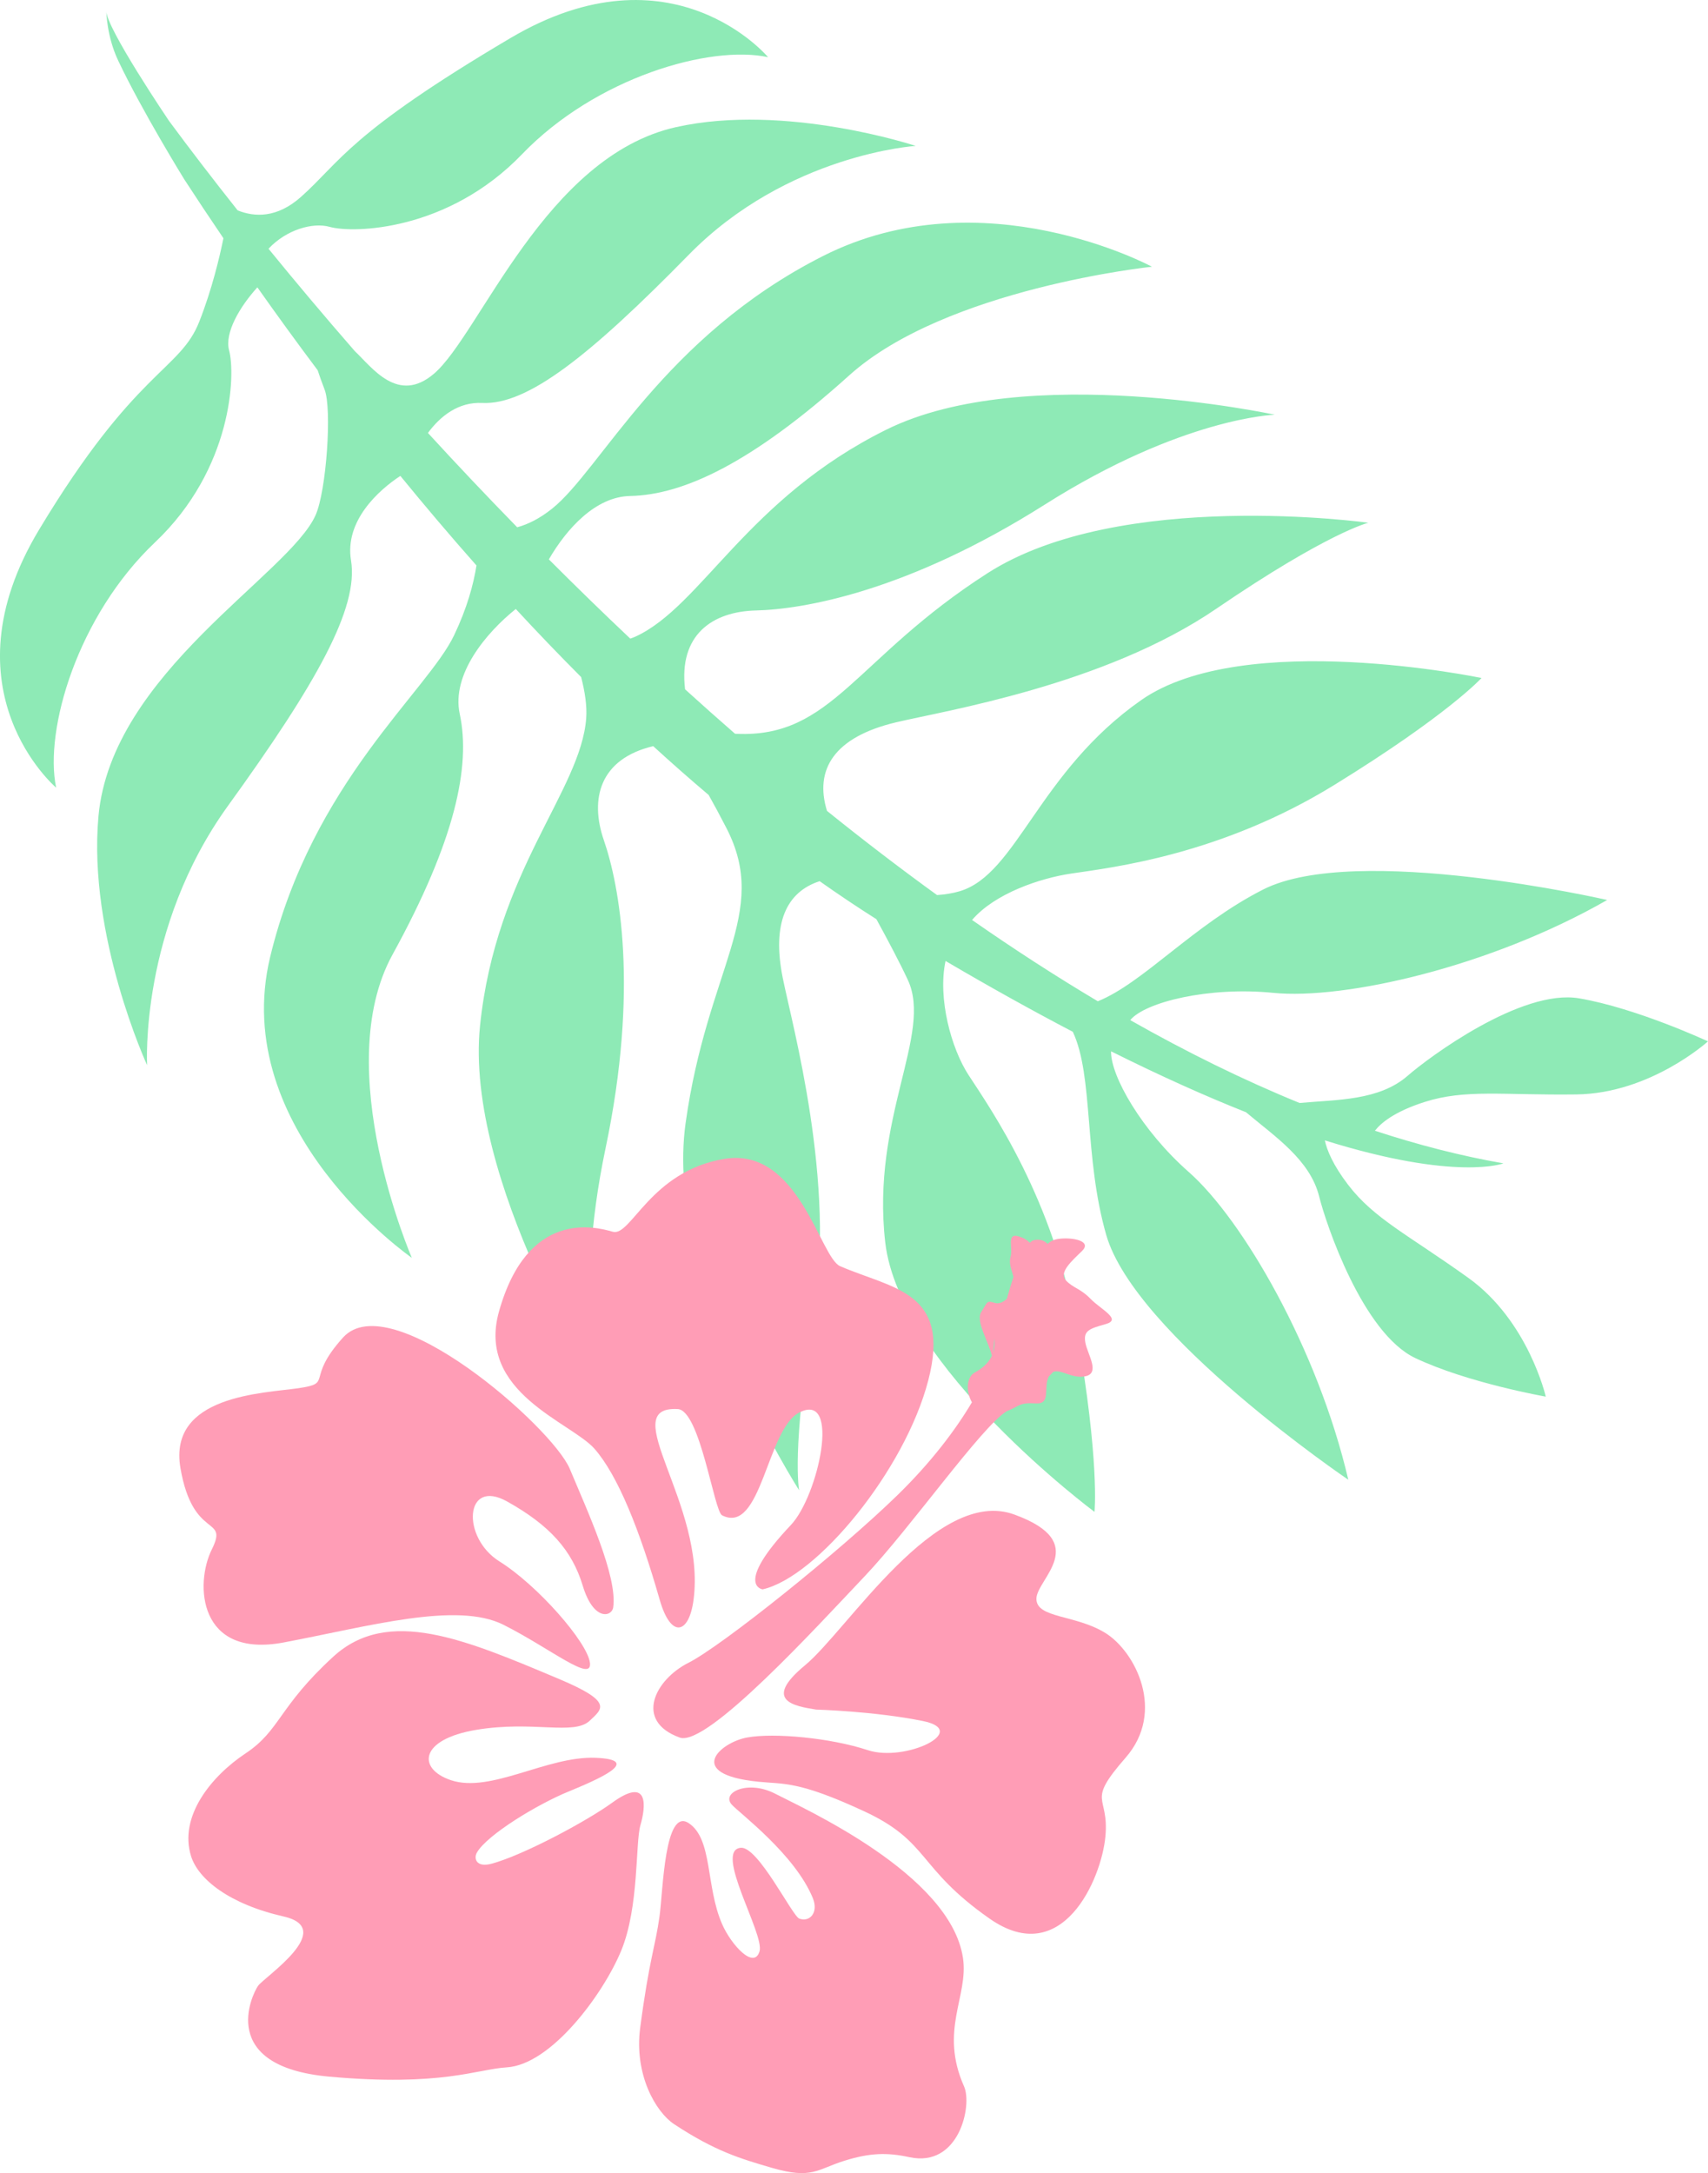
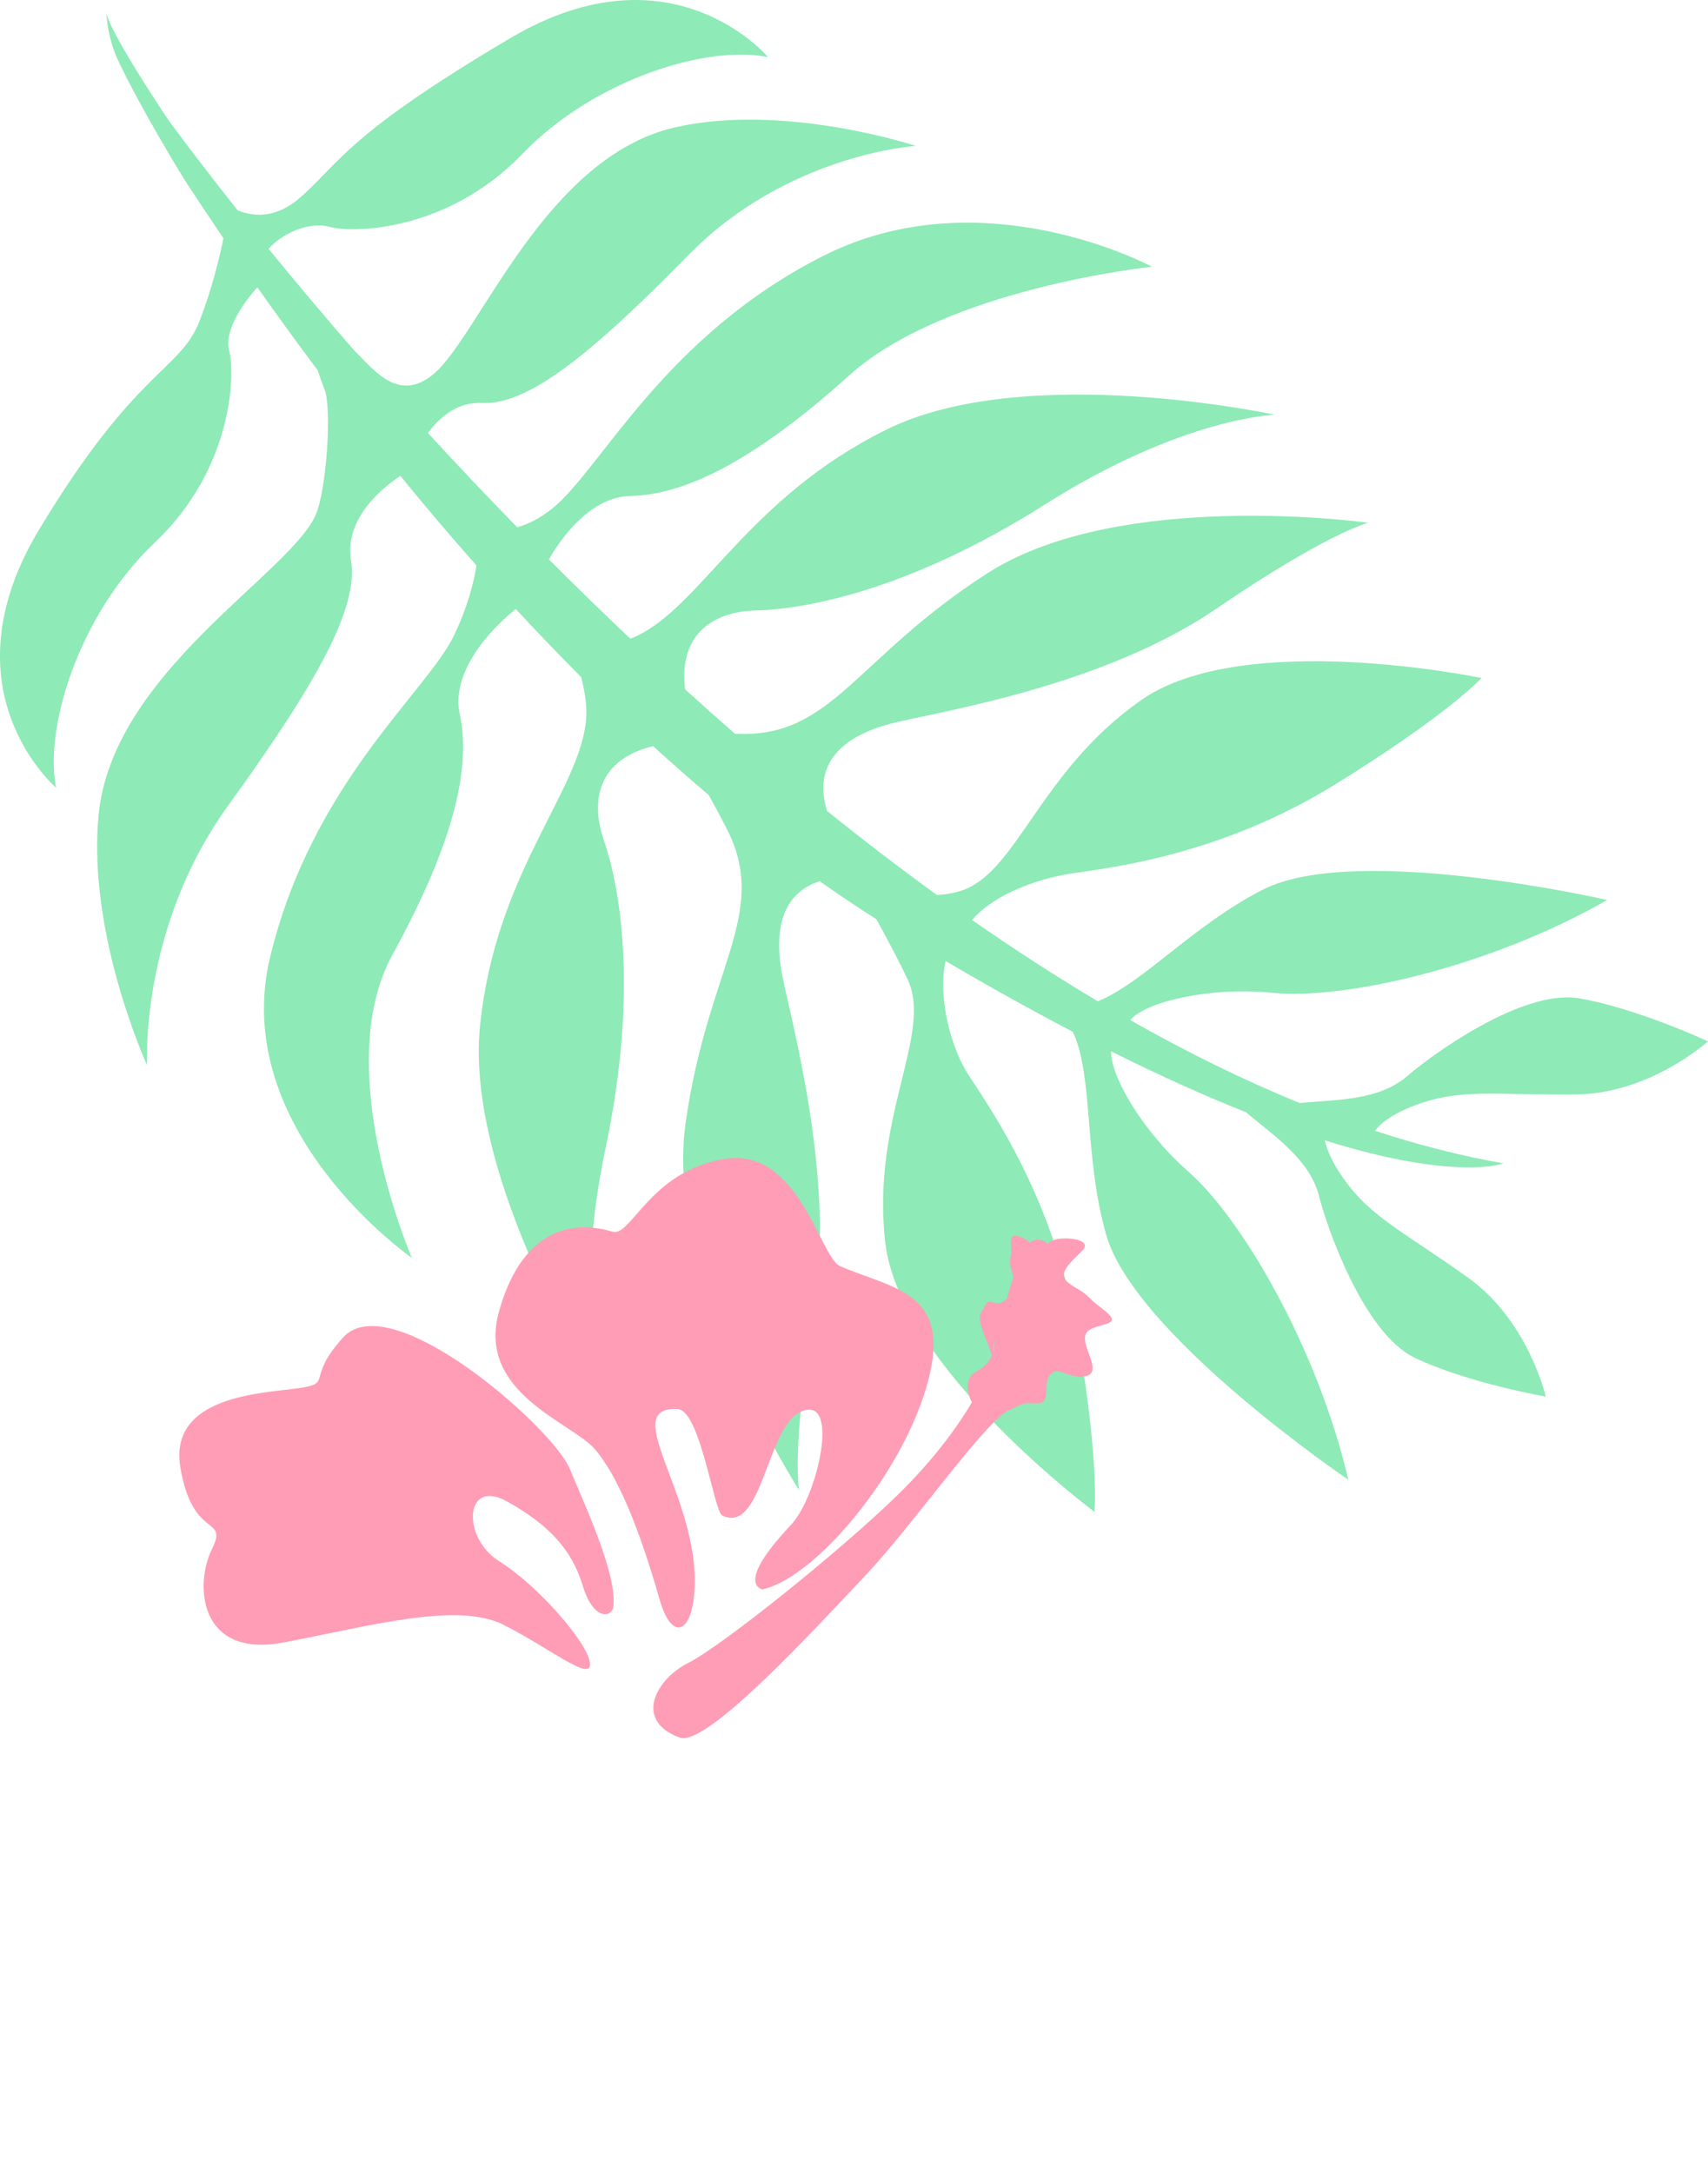
<svg xmlns="http://www.w3.org/2000/svg" id="_レイヤー_2" data-name="レイヤー 2" viewBox="0 0 243.504 309.753">
  <defs>
    <style>
      .cls-1 {
        fill: #ff9db6;
      }

      .cls-2 {
        fill: #8eeab6;
      }
    </style>
  </defs>
  <g id="_多摩キャンパス" data-name="多摩キャンパス">
    <path class="cls-2" d="M28.415,45.834c1.801-4.574,2.893-9.192,3.439-11.875-1.96-2.883-3.82-5.682-5.568-8.371,0,0-6.041-9.759-9.456-16.992-1.649-3.494-1.673-7.064-1.673-7.064-.099,2.348,8.938,15.699,8.938,15.699,2.959,4.004,6.236,8.28,9.787,12.756,2.396.965,5.611,1.128,9.038-1.932,5.656-5.048,6.783-8.991,29.848-22.627,23.065-13.636,36.733,2.722,36.733,2.722-8.238-1.782-24.52,2.864-35.083,13.84-10.562,10.976-24.034,11.292-27.427,10.345-2.422-.676-6.182.412-8.71,3.12,3.833,4.703,7.941,9.588,12.298,14.59,2.464,2.31,6.146,7.635,11.305,3.21,6.528-5.6,15.874-30.978,34.501-35.136,15.592-3.48,34.161,2.677,34.161,2.677,0,0-18.274,1.154-32.356,15.52-14.083,14.366-22.971,21.431-29.437,21.119-3.438-.166-5.995,1.91-7.746,4.277,4.081,4.448,8.332,8.944,12.725,13.444,1.538-.415,3.211-1.24,4.999-2.671,6.946-5.557,15.841-24.482,38.607-35.996,22.767-11.513,46.89,1.528,46.89,1.528,0,0-29.378,3.071-43.18,15.507-13.802,12.435-23.6,17.023-31.209,17.173-4.944.097-9.052,4.666-11.592,9.034,3.775,3.782,7.647,7.555,11.606,11.295.258-.085.515-.181.771-.299,9.41-4.35,15.901-19.67,35.747-29.491,19.847-9.821,55.36-2.123,55.36-2.123,0,0-13.17.396-32.756,12.796-19.586,12.4-34.438,14.943-41.194,15.105-6.249.15-11.056,3.5-10.112,11.242,2.349,2.128,4.721,4.241,7.119,6.33.083.004.159.008.243.012,13.647.591,16.856-10.777,35.765-22.903,18.909-12.125,54.278-7.182,54.278-7.182,0,0-5.724,1.366-21.692,12.268-15.967,10.902-38.733,14.53-45.663,16.183-8.789,2.097-11.642,6.701-9.82,12.619,5.152,4.15,10.389,8.161,15.688,11.997,1.132-.077,2.228-.247,3.236-.547,8.156-2.427,11.218-16.979,25.861-27.233,14.643-10.255,48.531-3.159,48.531-3.159,0,0-4.777,5.255-20.976,15.236-16.199,9.981-31.595,11.76-37.526,12.639-4.41.654-10.881,2.818-14.13,6.616,5.916,4.122,11.901,8.002,17.927,11.586,6.46-2.592,13.642-10.885,23.563-15.924,13.253-6.731,49.057,1.488,49.057,1.488-16.649,9.537-37.46,14.25-47.617,13.236-9.181-.916-18.267,1.322-20.38,3.887,8.013,4.542,16.084,8.525,24.146,11.812,5.322-.489,11.323-.312,15.417-3.889,2.967-2.593,16.198-12.426,24.421-11.029,8.223,1.397,18.383,6.136,18.383,6.136,0,0-8.197,7.431-18.749,7.563s-15.841-.783-21.66,1.078c-4.384,1.402-6.271,3.051-7.073,4.098,6.139,2.013,12.256,3.59,18.321,4.649,0,0-6.683,2.592-25.463-3.275.306,1.414,1.158,3.501,3.306,6.314,3.707,4.856,8.568,7.132,17.146,13.279,8.578,6.147,11.047,16.932,11.047,16.932,0,0-11.044-1.928-18.587-5.488-7.543-3.56-12.766-19.196-13.715-23.02-1.312-5.284-6.348-8.575-10.436-12.028-5.624-2.233-12.011-5.076-19.238-8.684-.08,3.505,4.39,11.316,11.068,17.194,7.663,6.744,18.392,25.188,22.754,43.873,0,0-30.41-20.609-34.512-34.896-3.211-11.182-1.778-22.596-4.763-28.955-5.579-2.914-11.622-6.263-18.145-10.094-1.139,5.352.82,12.485,3.282,16.259,3.276,5.022,12.159,17.721,15.439,36.464,3.279,18.742,2.516,25.803,2.516,25.803,0,0-27.791-20.648-29.833-38.408-2.042-17.76,6.815-29.705,3.22-37.418-1.145-2.457-2.836-5.652-4.484-8.658-2.721-1.721-5.418-3.53-8.088-5.415-4.707,1.516-6.83,5.949-5.27,13.739,1.399,6.986,7.63,29.18,4.411,48.244-3.22,19.064-2.064,24.834-2.064,24.834,0,0-19.291-30.054-16.191-52.302,3.099-22.248,12.082-29.919,5.834-42.067-.948-1.844-1.792-3.407-2.546-4.74-2.671-2.26-5.307-4.582-7.904-6.956-7.614,1.813-9.08,7.497-7.033,13.413,2.21,6.387,5.019,21.191.248,43.875-4.771,22.685-.538,35.163-.538,35.163,0,0-19.627-30.582-17.363-52.61,2.264-22.028,14.348-33.464,15.134-43.801.134-1.762-.188-3.827-.721-5.886-3.177-3.184-6.286-6.427-9.318-9.706-4.208,3.378-9.2,9.311-7.99,14.96,1.593,7.442-.633,18.029-9.584,34.308-8.951,16.279,2.755,43.22,2.755,43.22,0,0-26.191-18.143-20.187-42.938,6.004-24.796,22.396-37.781,26.218-45.813,1.847-3.882,2.761-7.246,3.182-9.938-3.751-4.238-7.371-8.509-10.849-12.767-3.086,2.022-7.968,6.403-7.035,12.043,1.117,6.755-4.865,17.439-17.525,34.96-12.66,17.521-11.546,36.991-11.546,36.991,0,0-8.486-18.417-6.933-35.496,1.855-20.404,27.191-34.423,30.957-42.914,1.54-3.471,2.345-15.116,1.285-17.878-.425-1.108-.751-2.023-.994-2.77-3.018-4.021-5.886-7.973-8.594-11.813-2.469,2.714-4.713,6.47-4.03,8.99.921,3.399.503,16.869-10.553,27.347-11.056,10.479-15.825,26.725-14.106,34.977,0,0-16.254-13.792-2.444-36.753,13.81-22.961,20.074-22.621,22.852-29.675Z" />
    <g>
      <g>
        <path class="cls-1" d="M119.771,180.48c-2.862-1.239-5.9-17.038-16.483-15.295-10.583,1.742-13.332,11.146-15.931,10.387-2.599-.76-12.143-3.152-16.22,11.377-3.24,11.544,10.299,15.772,13.624,19.564,3.324,3.792,6.43,11.528,9.291,21.521,1.595,5.571,4.16,4.912,4.817.064,1.855-13.697-11.236-27.731-2.243-27.251,3.185.171,5.164,14.56,6.318,15.145,5.615,2.851,6.369-12.275,10.999-14.65,6.004-3.08,2.728,11.891-1.196,16.038-8.164,8.629-4.022,9.166-4.022,9.166,7.767-1.759,20.274-16.966,23.61-29.767,3.318-12.731-5.034-13.038-12.563-16.299Z" />
-         <path class="cls-1" d="M87.252,256.971c-3.607,2.624-12.677,7.474-17.171,8.682-2.203.591-2.574-.767-2.084-1.605,1.494-2.554,8.632-6.863,12.992-8.657,4.247-1.746,10.799-4.564,3.905-4.837-6.894-.271-14.94,5.097-20.609,3.191-4.801-1.615-4.529-5.807,3.59-7.171,8.12-1.362,13.942.833,16.198-1.305,1.808-1.712,3.398-2.679-4.364-5.945-13.37-5.626-24.369-10.362-32.196-3.184-7.827,7.177-7.551,10.494-12.498,13.781-4.946,3.288-9.542,9.02-7.774,14.664,1.032,3.29,5.475,6.832,13.182,8.586,7.707,1.756-2.778,8.653-3.64,9.896-.861,1.243-5.849,11.491,10.167,12.936,16.017,1.444,20.992-1.06,25.294-1.324,6.34-.388,13.758-10.425,16.324-16.65,2.566-6.223,1.999-15.356,2.737-17.88.738-2.523,1.324-7.086-4.053-3.179Z" />
        <path class="cls-1" d="M48.898,190.656c-5.447,6.04-1.289,6.474-6.34,7.214-5.051.739-18.627,1.001-16.832,11.4,1.796,10.397,6.92,6.657,4.472,11.583-2.447,4.925-1.928,15.555,10.226,13.265,12.154-2.291,24.688-5.88,31.362-2.519,6.673,3.361,12.674,8.338,12.319,5.414-.354-2.924-7.45-11.044-12.902-14.45-5.452-3.407-4.974-11.931,1.088-8.547,6.062,3.383,9.255,6.936,10.792,12.02,1.536,5.082,4.144,4.434,4.338,3.08.637-4.44-3.698-13.773-6.185-19.739-2.486-5.966-25.581-26.215-32.338-18.721Z" />
-         <path class="cls-1" d="M157.609,232.777c-4.261-2.657-9.869-2.08-9.852-4.896.018-2.816,7.964-7.947-3.141-11.999-11.105-4.054-23.742,16.431-29.857,21.494-6.114,5.063-1.496,5.809,1.582,6.306,0,0,8.393.237,15.239,1.633,6.845,1.397-2.533,5.91-7.862,4.149-5.329-1.759-13.374-2.499-17.203-1.804-3.829.693-8.984,5.231,1.582,6.304,3.676.373,5.686-.15,15.09,4.209,9.404,4.361,7.523,8.043,17.891,15.305,10.37,7.261,15.946-5.614,16.514-11.694.569-6.08-2.866-4.666,2.884-11.246,5.752-6.579,1.394-15.106-2.867-17.762Z" />
-         <path class="cls-1" d="M137.289,279.088c-1.782-11.952-22.816-21.348-26.741-23.398-3.924-2.049-7.775-.171-6.226,1.537,1.1,1.216,8.996,7.079,11.555,13.319.867,2.113-.482,3.485-1.93,2.927-1.006-.386-5.852-10.308-8.333-10.092-3.915.34,3.396,12.276,2.673,14.75-.78,2.668-4.032-.91-5.324-3.84-2.373-5.377-1.332-12.169-4.783-14.427-3.449-2.259-3.648,9.664-4.154,13.294-.611,4.388-1.443,5.962-2.753,15.85-.891,6.724,2.237,12.058,4.839,13.772,5.856,3.861,9.446,4.911,13.901,6.213,5.763,1.684,6.471.216,10.366-1,3.646-1.136,6.096-1.2,9.283-.51,7.074,1.53,8.983-7.38,7.783-10.083-3.565-8.025.662-12.835-.155-18.312Z" />
      </g>
      <path class="cls-1" d="M155.481,185.14c-1.443-1.496-2.506-1.538-3.526-2.643-1.02-1.104.796-2.723,2.292-4.166,1.496-1.443-1.299-1.991-3.249-1.754-.851.102-1.304.424-1.649.724-.463-.481-1.072-.707-1.892-.548-.213.041-.427.176-.641.387-.331-.311-.7-.648-1.624-.918-1.732-.506-.754,1.66-1.115,2.898-.292.999.152,1.866.405,2.891-.327.987-.64,2.046-.934,3.113-.513.482-1.131.764-1.672.606-1.237-.362-.99-.29-1.991,1.297-.809,1.284,1.051,4.221,1.53,6.216-.502,1.09-1.447,1.846-2.432,2.386-1.274.698-1.25,2.799-.42,4.254-2.299,3.888-5.815,8.554-10.594,13.213-8.267,8.061-25.102,21.542-29.828,23.922-4.725,2.379-7.786,8.285-1.234,10.653,3.887,1.405,19.72-15.995,26.314-22.933,6.595-6.937,16.742-21.432,20.333-23.606,1.812-.678,1.707-1.249,4.079-1.094,2.29.151,1.069-2.226,1.883-3.819.206-.216.416-.437.625-.662,1.048-.477,2.618.974,4.528.628,2.27-.411.373-3.114.065-4.818-.308-1.701.579-1.979,2.921-2.638,2.341-.659-.731-2.094-2.174-3.591ZM141.593,192.78l.146-1.986c.101.755.035,1.41-.146,1.986Z" />
    </g>
  </g>
</svg>